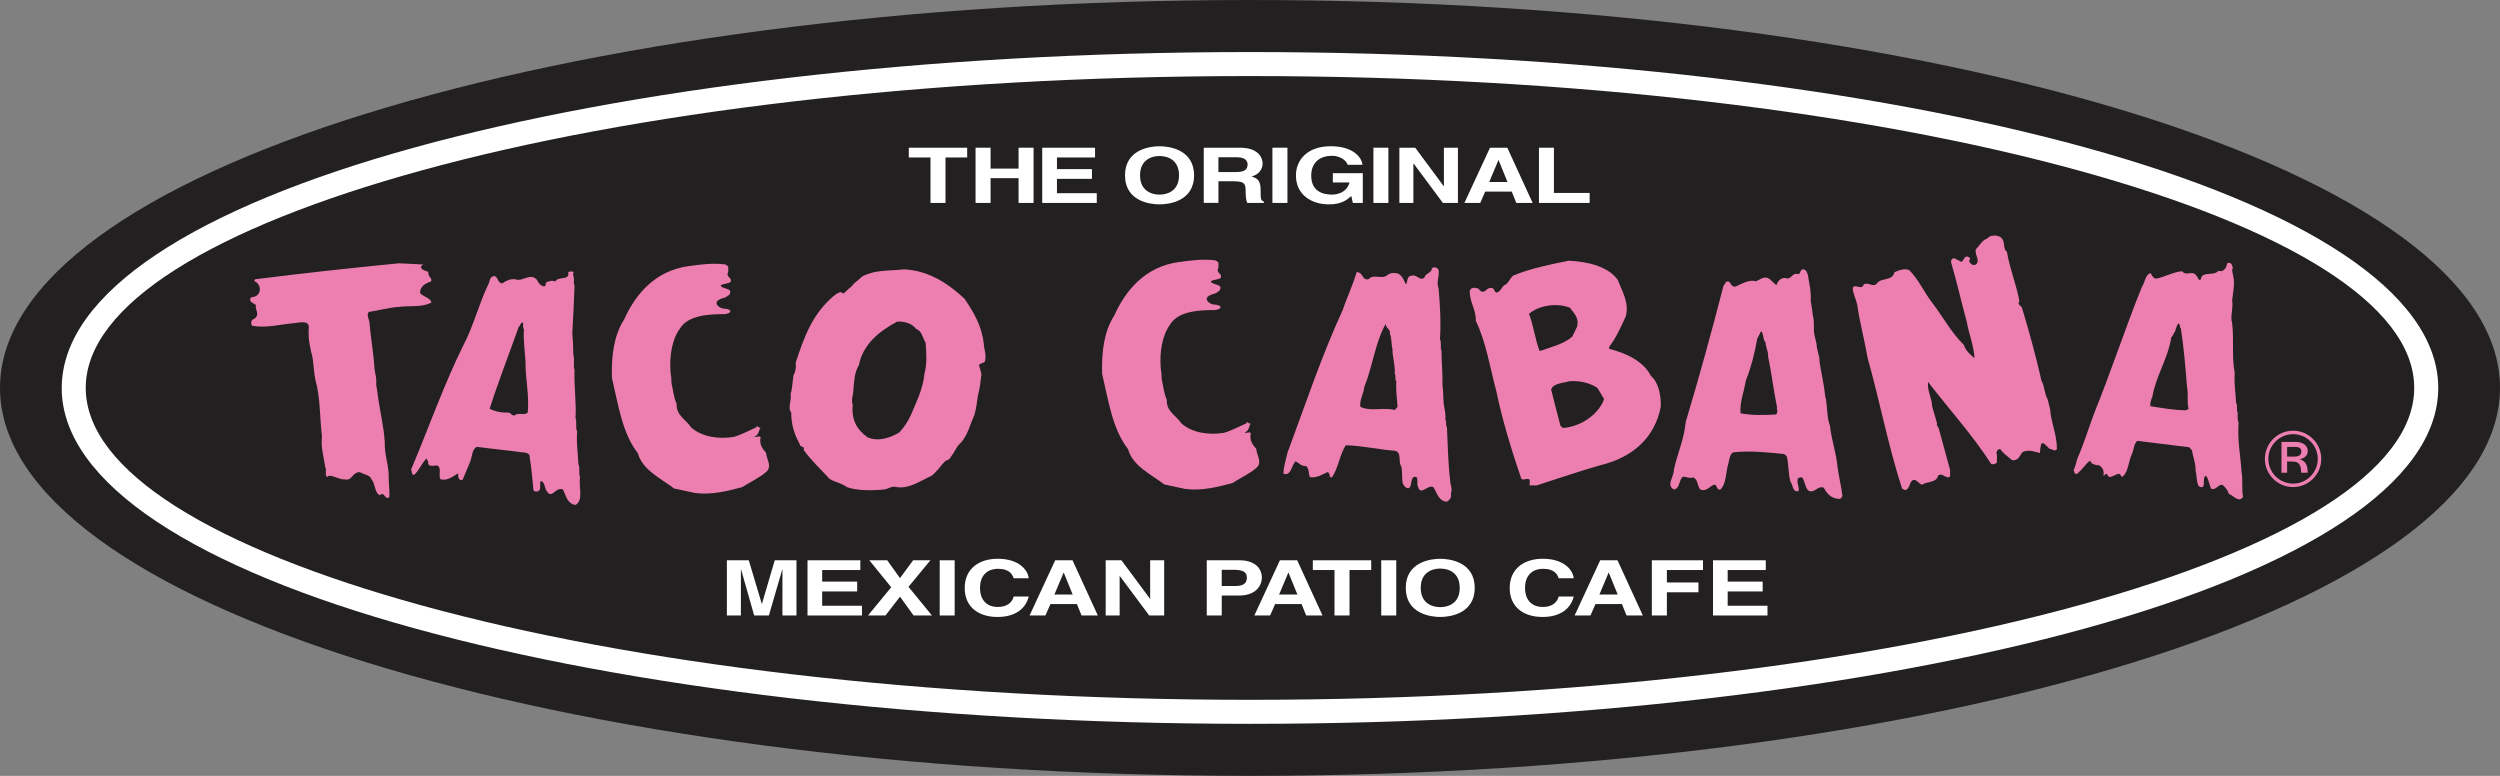
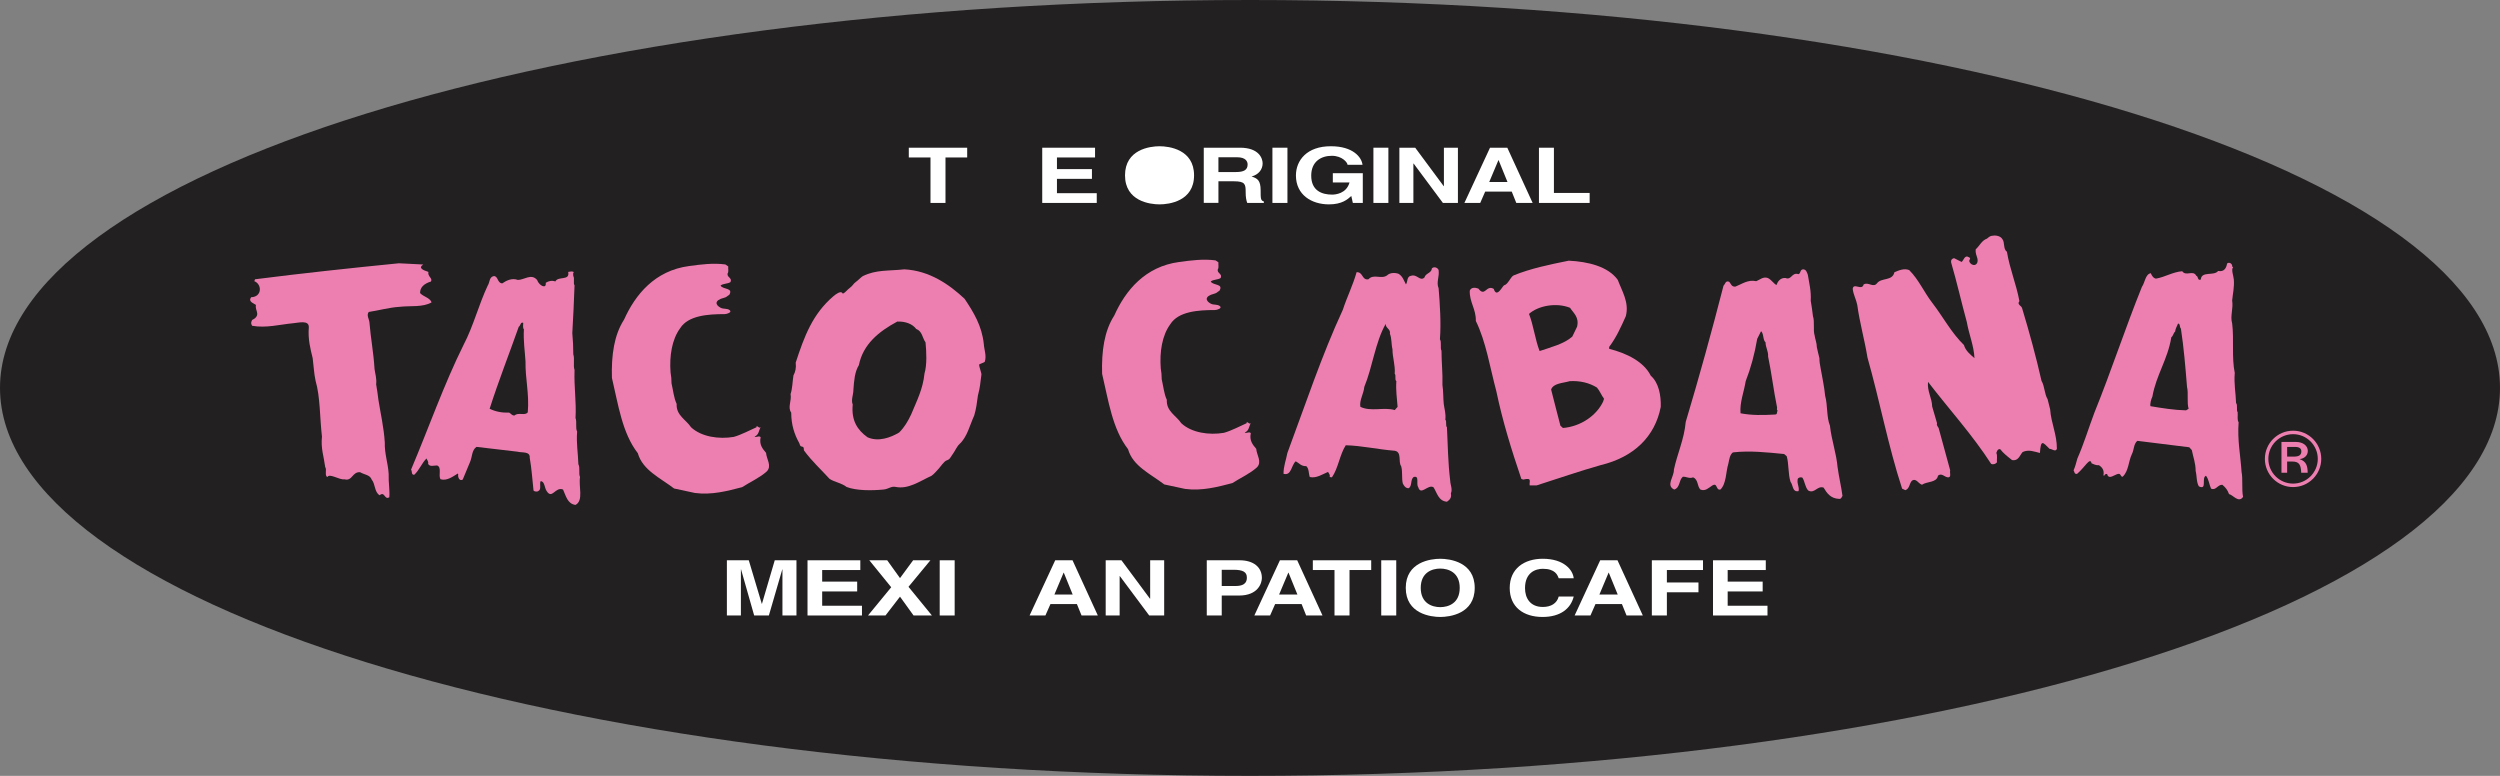
<svg xmlns="http://www.w3.org/2000/svg" xml:space="preserve" width="183.614mm" height="56.984mm" version="1.1" style="shape-rendering:geometricPrecision; text-rendering:geometricPrecision; image-rendering:optimizeQuality; fill-rule:evenodd; clip-rule:evenodd" viewBox="0 0 183.424 56.925">
  <rect x="0" y="0" width="183.424" height="56.925" fill="#808080" stroke="none" />
  <defs>
    <style type="text/css"> .fil2 {fill:#ED7FB0} .fil0 {fill:#232021} .fil1 {fill:white} </style>
  </defs>
  <g id="Layer_x0020_1">
    <g id="_720782496">
      <path class="fil0" d="M-0 28.46c0,-15.716 41.062,-28.46 91.716,-28.46 50.65,0 91.708,12.744 91.708,28.46 0,15.721 -41.057,28.465 -91.708,28.465 -50.653,0 -91.716,-12.744 -91.716,-28.465z" />
-       <path class="fil1" d="M6.291 28.453l0 0.019c0.011,6.107 9.415,11.753 24.618,15.941 15.541,4.28 37.029,6.93 60.777,6.932l0.084 0c23.728,-0.004 45.202,-2.652 60.736,-6.93 15.206,-4.188 24.619,-9.837 24.624,-15.946l0 -0.018c-0.006,-6.109 -9.414,-11.754 -24.616,-15.938 -15.54,-4.281 -37.027,-6.932 -60.772,-6.932l-0.084 0c-23.73,0.002 -45.205,2.651 -60.739,6.927 -15.21,4.189 -24.62,9.835 -24.628,15.945l-0.002 0zm-1.761 0.007l0 0 0 -0.007c0.011,-7.004 9.916,-13.237 25.927,-17.644 15.674,-4.314 37.315,-6.985 61.2,-6.99l0.084 0c23.901,0.003 45.554,2.676 61.234,6.993 16.005,4.407 25.908,10.636 25.918,17.639l0 0.018c-0.008,7.005 -9.916,13.236 -25.926,17.645 -15.674,4.316 -37.314,6.989 -61.198,6.993l-0.085 0c-23.903,-0.002 -45.558,-2.677 -61.239,-6.997 -16.005,-4.405 -25.908,-10.637 -25.918,-17.639l0.002 -0.011z" />
      <polygon class="fil1" points="66.678,11.553 66.678,10.838 70.962,10.838 70.962,11.553 69.37,11.553 69.37,14.889 68.27,14.889 68.27,11.553 " />
-       <polygon class="fil1" points="74.731,10.837 75.833,10.837 75.833,14.889 74.731,14.889 74.731,13.071 72.678,13.071 72.678,14.889 71.577,14.889 71.577,10.837 72.678,10.837 72.678,12.37 74.731,12.37 " />
      <polygon class="fil1" points="80.468,14.174 80.468,14.889 76.468,14.889 76.468,10.838 80.343,10.838 80.343,11.553 77.548,11.553 77.548,12.407 80.115,12.407 80.115,13.122 77.548,13.122 77.548,14.174 " />
-       <path class="fil1" d="M85.075 14.279c0.594,0 1.429,-0.283 1.429,-1.414 0,-1.135 -0.835,-1.419 -1.429,-1.419 -0.593,0 -1.43,0.284 -1.43,1.419 0,1.131 0.837,1.414 1.43,1.414zm0 -3.549l0 0c0.697,0 2.533,0.232 2.533,2.135 0,1.901 -1.836,2.13 -2.533,2.13 -0.697,0 -2.533,-0.229 -2.533,-2.13 0,-1.903 1.835,-2.135 2.533,-2.135z" />
+       <path class="fil1" d="M85.075 14.279zm0 -3.549l0 0c0.697,0 2.533,0.232 2.533,2.135 0,1.901 -1.836,2.13 -2.533,2.13 -0.697,0 -2.533,-0.229 -2.533,-2.13 0,-1.903 1.835,-2.135 2.533,-2.135z" />
      <path class="fil1" d="M90.688 12.622c0.572,0 0.849,-0.155 0.849,-0.552 0,-0.215 -0.127,-0.532 -0.77,-0.532l-1.372 0 0 1.084 1.294 0zm-2.369 -1.785l0 0 2.662 0c1.4,0 1.658,0.796 1.658,1.147 0,0.447 -0.293,0.83 -0.813,0.964 0.429,0.144 0.667,0.271 0.667,1.025 0,0.593 0,0.742 0.236,0.808l0 0.106 -1.22 0c-0.07,-0.193 -0.115,-0.398 -0.115,-0.818 0,-0.554 -0.044,-0.768 -0.859,-0.768l-1.139 0 0 1.585 -1.076 0 0 -4.051z" />
      <polygon class="fil1" points="93.357,14.889 94.459,14.889 94.459,10.837 93.357,10.837 " />
      <path class="fil1" d="M97.789 12.706l2.199 0 0 2.184 -0.731 0 -0.112 -0.511c-0.276,0.251 -0.682,0.616 -1.641,0.616 -1.271,0 -2.422,-0.698 -2.422,-2.12 0,-1.105 0.801,-2.152 2.573,-2.145 1.614,0 2.252,0.808 2.312,1.363l-1.098 0c0,-0.153 -0.378,-0.662 -1.154,-0.662 -0.784,0 -1.511,0.417 -1.511,1.455 0,1.108 0.785,1.393 1.534,1.393 0.243,0 1.05,-0.073 1.275,-0.89l-1.224 0 0 -0.683z" />
      <polygon class="fil1" points="100.767,14.889 101.865,14.889 101.865,10.837 100.767,10.837 " />
      <polygon class="fil1" points="102.672,14.889 102.672,10.837 103.833,10.837 105.924,13.658 105.939,13.658 105.939,10.837 106.967,10.837 106.967,14.889 105.865,14.889 103.716,11.998 103.7,11.998 103.7,14.889 " />
      <path class="fil1" d="M109.264 13.354l1.34 0 -0.652 -1.603 -0.014 0 -0.674 1.603zm-0.661 1.536l0 0 -1.161 0 1.88 -4.053 1.268 0 1.86 4.053 -1.2 0 -0.335 -0.834 -1.947 0 -0.365 0.834z" />
      <polygon class="fil1" points="116.632,14.156 116.632,14.889 112.912,14.889 112.912,10.838 114.01,10.838 114.01,14.156 " />
      <polygon class="fil1" points="57.397,41.773 56.412,45.157 55.333,45.157 54.37,41.773 54.359,41.773 54.359,45.157 53.331,45.157 53.331,41.108 54.938,41.108 55.892,44.3 55.905,44.3 56.843,41.108 58.436,41.108 58.436,45.157 57.407,45.157 57.407,41.773 " />
      <polygon class="fil1" points="63.242,44.443 63.242,45.158 59.247,45.158 59.247,41.108 63.121,41.108 63.121,41.823 60.323,41.823 60.323,42.673 62.891,42.673 62.891,43.394 60.323,43.394 60.323,44.443 " />
      <polygon class="fil1" points="65.094,41.108 66.033,42.415 66.995,41.108 68.263,41.108 66.656,43.054 68.374,45.157 67.027,45.157 66.033,43.777 64.968,45.157 63.686,45.157 65.388,43.086 63.781,41.108 " />
      <polygon class="fil1" points="68.946,45.158 70.043,45.158 70.043,41.108 68.946,41.108 " />
-       <path class="fil1" d="M74.374 42.43c-0.088,-0.241 -0.258,-0.698 -1.165,-0.698 -0.531,0 -1.307,0.271 -1.307,1.419 0,0.725 0.376,1.381 1.307,1.381 0.61,0 1.033,-0.266 1.165,-0.763l1.103 0c-0.222,0.881 -0.971,1.497 -2.29,1.497 -1.4,0 -2.407,-0.731 -2.407,-2.126 0,-1.421 1.061,-2.144 2.421,-2.144 1.577,0 2.216,0.837 2.275,1.433l-1.103 0z" />
      <path class="fil1" d="M77.361 43.622l1.341 0 -0.652 -1.605 -0.014 0 -0.675 1.605zm-0.66 1.536l0 0 -1.161 0 1.88 -4.05 1.271 0 1.856 4.05 -1.194 0 -0.341 -0.836 -1.942 0 -0.369 0.836z" />
      <polygon class="fil1" points="81.124,45.157 81.124,41.108 82.281,41.108 84.372,43.926 84.387,43.926 84.387,41.108 85.415,41.108 85.415,45.157 84.316,45.157 82.163,42.268 82.148,42.268 82.148,45.157 " />
      <path class="fil1" d="M90.659 42.994c0.822,0 0.822,-0.449 0.822,-0.629 0,-0.395 -0.288,-0.561 -0.97,-0.561l-0.873 0 0 1.19 1.021 0zm-1.021 2.163l0 0 -1.098 0 0 -4.05 2.406 0c1.019,0 1.637,0.502 1.637,1.298 0,0.365 -0.265,1.29 -1.679,1.29l-1.266 0 0 1.462z" />
      <path class="fil1" d="M93.847 43.622l1.344 0 -0.653 -1.605 -0.015 0 -0.676 1.605zm-0.659 1.536l0 0 -1.157 0 1.876 -4.05 1.268 0 1.857 4.05 -1.199 0 -0.334 -0.836 -1.944 0 -0.368 0.836z" />
      <polygon class="fil1" points="96.322,41.822 96.322,41.108 100.605,41.108 100.605,41.822 99.013,41.822 99.013,45.157 97.912,45.157 97.912,41.822 " />
      <polygon class="fil1" points="101.341,45.158 102.442,45.158 102.442,41.108 101.341,41.108 " />
      <path class="fil1" d="M105.669 44.546c0.597,0 1.43,-0.28 1.43,-1.415 0,-1.136 -0.833,-1.415 -1.43,-1.415 -0.594,0 -1.43,0.279 -1.43,1.415 0,1.134 0.835,1.415 1.43,1.415zm0 -3.549l0 0c0.697,0 2.53,0.233 2.53,2.135 0,1.902 -1.833,2.135 -2.53,2.135 -0.696,0 -2.529,-0.233 -2.529,-2.135 0,-1.902 1.833,-2.135 2.529,-2.135z" />
      <path class="fil1" d="M114.362 42.43c-0.089,-0.241 -0.256,-0.698 -1.165,-0.698 -0.532,0 -1.307,0.271 -1.307,1.419 0,0.725 0.373,1.381 1.307,1.381 0.607,0 1.032,-0.266 1.165,-0.763l1.101 0c-0.219,0.881 -0.969,1.497 -2.288,1.497 -1.402,0 -2.408,-0.731 -2.408,-2.126 0,-1.421 1.063,-2.144 2.424,-2.144 1.576,0 2.215,0.837 2.271,1.433l-1.101 0z" />
      <path class="fil1" d="M117.347 43.622l1.345 0 -0.656 -1.605 -0.014 0 -0.675 1.605zm-0.658 1.536l0 0 -1.159 0 1.876 -4.05 1.269 0 1.858 4.05 -1.194 0 -0.338 -0.836 -1.943 0 -0.367 0.836z" />
      <polygon class="fil1" points="122.298,43.455 122.298,45.157 121.195,45.157 121.195,41.108 124.948,41.108 124.948,41.822 122.298,41.822 122.298,42.736 124.616,42.736 124.616,43.455 " />
      <polygon class="fil1" points="129.68,44.443 129.68,45.158 125.682,45.158 125.682,41.108 129.555,41.108 129.555,41.823 126.759,41.823 126.759,42.673 129.326,42.673 129.326,43.394 126.759,43.394 126.759,44.443 " />
      <path class="fil2" d="M146.917 17.55c0.186,0.235 0.045,0.73 0.329,0.917 0.21,1.272 0.68,2.351 0.917,3.624 -0.213,0.28 0.188,0.328 0.21,0.565 0.516,1.712 1.009,3.502 1.412,5.29 0.232,0.375 0.211,0.966 0.446,1.34 0.07,0.26 0.119,0.495 0.188,0.753 0.069,1.01 0.494,1.809 0.494,2.89 -0.092,0.262 -0.353,0 -0.541,0 -0.494,-0.49 -0.635,-0.726 -0.704,0.306 -0.397,-0.092 -0.822,-0.282 -1.269,-0.07 -0.212,0.237 -0.308,0.682 -0.777,0.589 -0.327,-0.257 -0.634,-0.493 -0.87,-0.8 -0.215,-0.025 -0.238,0.19 -0.283,0.282 0.093,0.166 0.024,0.47 0.045,0.685 -0.091,0.114 -0.256,0.184 -0.424,0.114 -1.364,-2.118 -3.076,-3.995 -4.633,-6.019 -0.069,0.708 0.285,1.153 0.306,1.814 0.119,0.399 0.237,0.821 0.356,1.22 -0.049,0.189 0.068,0.237 0.117,0.354 0.283,1.036 0.565,2.066 0.848,3.104 -0.049,0.188 0.091,0.471 -0.117,0.516 -0.285,0.025 -0.497,-0.375 -0.78,-0.118 -0.091,0.521 -0.799,0.401 -1.175,0.659 -0.28,-0.095 -0.419,-0.493 -0.726,-0.305 -0.213,0.21 -0.166,0.59 -0.493,0.704l-0.237 -0.114c-1.014,-3.104 -1.647,-6.467 -2.541,-9.62 -0.213,-1.315 -0.564,-2.514 -0.749,-3.856 -0.075,-0.398 -0.286,-0.752 -0.333,-1.175 0.047,-0.494 0.681,0.165 0.8,-0.328 0.352,-0.215 0.707,0.278 0.989,-0.096 0.327,-0.419 1.127,-0.141 1.269,-0.8 0.329,-0.141 0.706,-0.307 1.082,-0.162 0.707,0.703 1.105,1.643 1.69,2.398 0.8,1.032 1.389,2.187 2.33,3.103 0.118,0.421 0.473,0.705 0.773,0.963 -0.043,-0.918 -0.398,-1.719 -0.564,-2.658 -0.398,-1.456 -0.725,-2.916 -1.151,-4.372 -0.026,-0.166 0.05,-0.262 0.213,-0.308l0.561 0.281c0.168,-0.14 0.215,-0.564 0.566,-0.328 0.145,0.093 -0.045,0.14 0,0.307 0.191,0.398 0.707,0.305 0.589,-0.235 -0.046,-0.21 -0.165,-0.377 -0.118,-0.683 0.285,-0.236 0.425,-0.634 0.822,-0.774 0.118,-0.096 0.238,-0.214 0.423,-0.214 0.285,-0.045 0.59,0.047 0.709,0.258z" />
      <path class="fil2" d="M89.395 19.246c-0.021,0.162 0.048,0.399 -0.047,0.516 -0.066,0.307 0.352,0.307 0.214,0.633 -0.214,0.145 -0.542,0.097 -0.731,0.259 0.167,0.307 0.966,0.145 0.635,0.681 -0.18,0.096 -0.171,0.162 -0.374,0.213 -0.753,0.187 -0.64,0.534 -0.251,0.736 0.214,0.111 0.487,0.02 0.672,0.186 0.166,0.146 -0.21,0.277 -0.376,0.277 -1.224,0 -2.679,0.097 -3.269,1.036 -0.609,0.823 -0.797,2.047 -0.704,3.246 0.046,0.256 0.07,0.518 0.07,0.799 0.119,0.493 0.165,1.059 0.375,1.507 -0.047,0.845 0.684,1.15 1.059,1.714 0.756,0.707 2.045,0.891 3.128,0.707 0.586,-0.165 1.129,-0.47 1.671,-0.707l0 -0.07c0.14,-0.021 0.165,0.165 0.304,0.07 -0.14,0.213 -0.118,0.564 -0.448,0.684 0.117,0.094 0.33,-0.094 0.448,0.046 -0.118,0.542 0.141,0.85 0.398,1.151 0.028,0.448 0.447,0.965 0.049,1.361 -0.494,0.451 -1.222,0.78 -1.809,1.155 -1.083,0.284 -2.234,0.586 -3.458,0.425l-1.53 -0.329c-1.011,-0.776 -2.304,-1.341 -2.657,-2.586 -1.149,-1.484 -1.434,-3.55 -1.902,-5.527 -0.05,-1.67 0.161,-3.152 0.891,-4.279 0.823,-1.835 2.26,-3.598 4.774,-3.93 0.848,-0.116 1.765,-0.236 2.658,-0.116l0.21 0.143z" />
      <path class="fil2" d="M31.056 19.407c-0.377,0.236 -0.07,0.403 0.375,0.543 -0.07,0.353 0.328,0.444 0.189,0.703 -0.517,0.164 -0.8,0.424 -0.8,0.849 0.258,0.282 0.707,0.328 0.847,0.68 -0.638,0.378 -1.552,0.237 -2.351,0.329 -0.778,0.049 -1.508,0.263 -2.26,0.376 -0.184,0.236 0.026,0.521 0.048,0.754 0.096,1.178 0.306,2.236 0.376,3.433 0.049,0.377 0.168,0.682 0.119,1.128 0.069,0.376 0.117,0.752 0.165,1.132 0.162,1.031 0.398,2.017 0.468,3.124 -0.023,0.85 0.236,1.504 0.284,2.305 -0.022,0.612 0.093,1.223 0.048,1.718 -0.354,0.237 -0.332,-0.472 -0.708,-0.144 -0.397,-0.233 -0.305,-0.822 -0.585,-1.149 -0.12,-0.356 -0.543,-0.356 -0.849,-0.542 -0.586,-0.048 -0.564,0.681 -1.149,0.519 -0.354,0.07 -1.107,-0.471 -1.25,-0.166 -0.112,-0.047 -0.121,-0.178 -0.116,-0.321 0.005,-0.154 0.028,-0.323 -0.046,-0.408 -0.096,-0.753 -0.333,-1.387 -0.238,-2.235 -0.166,-1.387 -0.117,-2.894 -0.472,-4.112 -0.113,-0.52 -0.139,-1.108 -0.21,-1.649 -0.166,-0.681 -0.355,-1.385 -0.283,-2.255 0.025,-0.566 -0.773,-0.331 -1.128,-0.307 -0.987,0.092 -2.02,0.376 -3.033,0.189 -0.094,-0.189 -0.094,-0.213 0,-0.424 0.213,-0.097 0.401,-0.257 0.375,-0.493 -0.024,-0.21 -0.142,-0.355 -0.093,-0.612 -0.188,-0.14 -0.589,-0.236 -0.353,-0.565 0.821,-0.022 0.799,-0.966 0.236,-1.175l0.048 -0.142c3.501,-0.446 7.029,-0.824 10.557,-1.174l1.788 0.09z" />
      <path class="fil2" d="M67.83 27.403c-0.113,1.155 -0.585,2.046 -0.982,3.011 -0.236,0.495 -0.494,0.939 -0.875,1.317 -0.634,0.376 -1.525,0.708 -2.324,0.352 -0.753,-0.541 -1.198,-1.245 -1.085,-2.4 -0.139,-0.349 0.048,-0.702 0.048,-1.057 0.048,-0.682 0.096,-1.343 0.403,-1.836 0.305,-1.526 1.455,-2.466 2.818,-3.197 0.591,-0.022 1.107,0.167 1.39,0.543 0.446,0.161 0.446,0.656 0.683,0.983 0.07,0.709 0.113,1.648 -0.075,2.282zm4.351 -2.164l0 0c-0.14,-1.338 -0.748,-2.324 -1.407,-3.313 -1.106,-1.037 -2.567,-2.069 -4.421,-2.164 -1.169,0.128 -2.068,0.012 -3.051,0.498 -0.085,0.043 -0.42,0.373 -0.503,0.421 -0.135,0.076 -0.283,0.329 -0.412,0.41 -0.172,0.108 -0.514,0.545 -0.575,0.425 -0.113,-0.222 -0.511,0.088 -0.659,0.212 -1.534,1.307 -2.14,2.942 -2.773,4.88 0.048,0.375 -0.022,0.677 -0.165,0.938 -0.072,0.447 -0.072,0.963 -0.211,1.365 0.094,0.515 -0.236,0.961 0.048,1.365 0,0.875 0.23,1.594 0.584,2.223 0.049,0.086 0.056,0.239 0.153,0.254 0.279,0.04 0.139,0.21 0.212,0.313 0.544,0.747 1.242,1.388 1.871,2.075 0.376,0.235 0.891,0.305 1.245,0.589 0.721,0.277 1.847,0.27 2.71,0.186 0.38,-0.038 0.548,-0.26 0.88,-0.192 0.935,0.192 1.773,-0.418 2.644,-0.819 0.267,-0.203 0.291,-0.289 0.519,-0.516 0.097,-0.096 0.398,-0.552 0.582,-0.608 0.257,-0.08 0.272,-0.223 0.431,-0.436 0.183,-0.247 0.321,-0.587 0.515,-0.765 0.569,-0.525 0.746,-1.367 1.079,-2.094 0.144,-0.472 0.204,-0.954 0.273,-1.473 0.169,-0.641 0.162,-0.841 0.256,-1.528 0.014,-0.112 -0.18,-0.61 -0.17,-0.726 0.005,-0.059 0.416,-0.164 0.419,-0.225 0.14,-0.446 -0.048,-0.869 -0.074,-1.294z" />
      <path class="fil2" d="M38.723 30.247c-0.188,0.285 -0.708,-0.021 -0.967,0.236 -0.189,0.027 -0.259,-0.14 -0.398,-0.208 -0.519,0.02 -1.015,-0.075 -1.434,-0.285 0.655,-2.046 1.434,-4.023 2.138,-6.02 0.141,-0.07 0.119,-0.377 0.327,-0.284 0,0.144 -0.048,0.376 0.049,0.472 -0.049,0.849 0.069,1.552 0.118,2.352 -0.021,1.293 0.284,2.374 0.167,3.736zm3.833 4.752l0 0c-0.121,-0.259 0.022,-0.681 -0.121,-0.938 -0.022,-0.801 -0.162,-1.532 -0.091,-2.4 -0.141,-0.259 0,-0.705 -0.118,-0.99 0.068,-1.223 -0.118,-2.282 -0.072,-3.526 -0.116,-0.33 0.024,-0.823 -0.092,-1.151 0,-0.54 -0.024,-1.036 -0.072,-1.551 0.072,-1.177 0.118,-2.33 0.164,-3.506 -0.116,-0.165 0.024,-0.517 -0.092,-0.682 0,-0.095 -0.046,-0.236 0.046,-0.284 -0.118,-0.091 -0.259,-0.044 -0.42,-0.021 0.139,0.681 -0.732,0.282 -0.945,0.703 -0.21,-0.092 -0.494,-0.045 -0.705,0.096 0.071,0.472 -0.471,0.238 -0.634,-0.21 -0.424,-0.496 -0.944,0 -1.41,0 -0.425,-0.165 -0.848,0.044 -1.153,0.258 -0.351,-0.048 -0.281,-0.473 -0.566,-0.542 -0.398,0.023 -0.328,0.472 -0.494,0.704 -0.655,1.389 -1.057,2.99 -1.761,4.327 -1.461,2.941 -2.566,6.115 -3.861,9.171 0.096,0.118 0,0.402 0.237,0.375 0.376,-0.35 0.542,-0.843 0.897,-1.196 0.044,0.138 0.161,0.208 0.117,0.396 0.117,0.236 0.421,0.118 0.656,0.118 0.375,0.139 0.07,0.731 0.258,1.014 0.472,0.14 0.918,-0.214 1.271,-0.425 0.049,0.048 0,0.142 0.024,0.237 0.025,0.115 0.117,0.327 0.331,0.21l0.538 -1.294c0.166,-0.377 0.118,-0.869 0.473,-1.105l3.011 0.354c0.302,0.092 0.939,-0.049 0.893,0.443 0.14,0.78 0.189,1.58 0.279,2.401 0.07,0.092 0.283,0.12 0.379,0.023 0.21,-0.118 0.045,-0.493 0.141,-0.704 0.306,0 0.279,0.495 0.446,0.726 0.402,0.64 0.634,-0.349 1.2,-0.113 0.212,0.469 0.329,1.057 0.917,1.128 0.611,-0.327 0.21,-1.364 0.33,-2.046z" />
      <path class="fil2" d="M160.389 30.108c-0.891,-0.021 -1.764,-0.165 -2.61,-0.306 -0.047,-0.162 0.049,-0.517 0.141,-0.704 0.283,-1.6 1.128,-2.727 1.388,-4.354 0.142,-0.092 0.142,-0.3 0.282,-0.419 0.022,-0.236 0.138,-0.376 0.21,-0.59 0.187,0.026 0.095,0.259 0.213,0.377 0.211,1.389 0.329,2.797 0.448,4.279 0.117,0.471 -0.024,1.131 0.117,1.6l-0.188 0.117zm4.071 4.491l0 0c-0.076,-1.197 -0.311,-2.279 -0.214,-3.62 -0.118,-0.166 -0.048,-0.468 -0.07,-0.731 -0.117,-0.16 0.023,-0.517 -0.117,-0.68 -0.022,-0.731 -0.164,-1.409 -0.096,-2.209 -0.234,-1.104 -0.045,-2.469 -0.19,-3.623 -0.163,-0.565 0.096,-1.058 0,-1.692 0.049,-0.518 0.165,-0.966 0.122,-1.53 -0.026,-0.307 -0.214,-0.732 -0.048,-0.918 -0.026,0 -0.047,-0.023 -0.074,-0.044 0.027,-0.213 -0.233,-0.353 -0.374,-0.213 -0.046,0.305 -0.21,0.634 -0.657,0.542 -0.306,0.399 -1.224,-0.024 -1.273,0.634 -0.256,0.094 -0.163,-0.235 -0.328,-0.281 -0.236,-0.451 -0.753,0.07 -1.032,-0.333 -0.685,0.05 -1.25,0.424 -1.932,0.544 -0.207,-0.05 -0.306,-0.237 -0.376,-0.4 -0.398,0.071 -0.424,0.683 -0.654,1.011 -1.224,3.034 -2.26,6.208 -3.482,9.221 -0.426,1.126 -0.777,2.302 -1.248,3.362 -0.092,0.325 -0.16,0.609 -0.279,0.869 0.069,0.091 0.046,0.305 0.257,0.257 0.585,-0.493 0.963,-1.266 1.059,-0.773 0.164,0.07 0.328,0.162 0.54,0.14 0.232,0.141 0.421,0.377 0.328,0.752l0.093 0 0 -0.048c0.047,-0.044 0.143,-0.092 0.188,-0.044 0.118,0.446 0.567,0 0.825,-0.026 0.188,-0.023 0.141,0.214 0.305,0.214 0.447,-0.402 0.425,-1.132 0.685,-1.669 0.161,-0.308 0.117,-0.731 0.397,-0.967l3.811 0.472 0.188 0.21c0.092,0.494 0.28,0.939 0.28,1.531 0.095,0.349 0.048,0.82 0.236,1.127 0.634,0.305 0.164,-0.635 0.521,-0.779 0.209,0.262 0.233,0.638 0.374,0.945 0.352,0.161 0.469,-0.285 0.822,-0.285 0.237,0.189 0.398,0.399 0.493,0.683 0.307,0.07 0.706,0.681 1.033,0.209 -0.114,-0.565 0,-1.29 -0.114,-1.857z" />
      <path class="fil2" d="M130.241 30.414c-0.892,0.048 -1.69,0.07 -2.539,-0.091 -0.07,-0.801 0.258,-1.577 0.379,-2.357 0.376,-0.961 0.655,-1.998 0.844,-3.104l0.284 -0.565c0.211,0.189 0.117,0.635 0.329,0.822 0,0.381 0.213,0.638 0.187,1.037 0.257,1.224 0.401,2.491 0.659,3.741 0,0.069 -0.048,0.21 0.05,0.232 -0.098,0.096 0,0.284 -0.194,0.284zm4.585 3.904l0 0c-0.092,-1.084 -0.446,-1.999 -0.563,-3.082 -0.259,-0.635 -0.161,-1.505 -0.351,-2.185 -0.074,-0.732 -0.214,-1.342 -0.332,-2.024 -0.044,-0.237 -0.092,-0.47 -0.092,-0.753 -0.072,-0.258 -0.118,-0.517 -0.188,-0.8 0,-0.305 -0.118,-0.564 -0.163,-0.869 -0.122,-0.399 0.018,-0.987 -0.122,-1.412 -0.048,-0.376 -0.092,-0.752 -0.163,-1.129 0.045,-0.703 -0.115,-1.292 -0.213,-1.903 -0.069,-0.189 -0.119,-0.378 -0.327,-0.4 -0.26,0 -0.168,0.282 -0.355,0.355 -0.517,-0.165 -0.495,0.468 -0.964,0.279 -0.373,-0.021 -0.561,0.259 -0.658,0.521 -0.236,-0.144 -0.376,-0.403 -0.635,-0.521 -0.332,-0.116 -0.563,0.118 -0.846,0.237 -0.587,-0.141 -1.058,0.21 -1.53,0.398 -0.278,0.026 -0.328,-0.211 -0.445,-0.349 -0.279,-0.141 -0.307,0.187 -0.425,0.279 -0.87,3.387 -1.787,6.703 -2.772,9.996 -0.118,1.29 -0.612,2.304 -0.868,3.503 0.021,0.52 -0.613,1.155 0.021,1.459 0.447,-0.144 0.329,-0.682 0.634,-0.939 0.237,-0.026 0.473,0.162 0.751,0.044 0.404,0.166 0.287,0.66 0.542,0.896 0.353,0.14 0.592,-0.117 0.845,-0.283 0.428,-0.281 0.261,0.352 0.617,0.283 0.445,-0.425 0.397,-1.295 0.586,-1.906 0.07,-0.306 0.097,-0.635 0.331,-0.821 1.248,-0.145 2.541,0 3.759,0.119l0.191 0.16c0.165,0.565 0.095,1.32 0.282,1.884 0.188,0.211 0.119,0.775 0.588,0.678 0.07,-0.326 -0.119,-0.49 -0.07,-0.843 0,-0.141 0.21,-0.21 0.355,-0.141 0.187,0.306 0.187,0.683 0.424,0.939 0.47,0.259 0.654,-0.374 1.127,-0.213 0.237,0.402 0.515,0.8 1.128,0.826 0.188,0.021 0.188,-0.145 0.258,-0.214 -0.092,-0.704 -0.258,-1.365 -0.353,-2.068z" />
      <path class="fil2" d="M117.616 29.474c-0.471,0.988 -1.599,1.811 -2.942,1.928l-0.186 -0.166c-0.238,-0.87 -0.446,-1.762 -0.683,-2.657 0.167,-0.468 0.869,-0.468 1.365,-0.613 0.751,-0.043 1.431,0.119 2.001,0.472 0.212,0.258 0.327,0.564 0.517,0.822l-0.072 0.214zm-5.434 -6.443l0 0c0.684,-0.613 2.022,-0.849 3.013,-0.447 0.258,0.4 0.681,0.683 0.515,1.386l-0.353 0.729c-0.612,0.54 -1.573,0.775 -2.397,1.058 -0.33,-0.846 -0.445,-1.882 -0.778,-2.727zm8.936 4.538l0 0c-0.516,-1.036 -1.761,-1.648 -3.055,-1.976l0 -0.139c0.515,-0.683 0.87,-1.46 1.224,-2.261 0.259,-1.011 -0.285,-1.832 -0.59,-2.654 -0.705,-0.989 -2.187,-1.343 -3.598,-1.413 -1.385,0.28 -2.776,0.565 -4.045,1.08 -0.235,0.118 -0.401,0.661 -0.706,0.73 -0.116,0.07 -0.539,0.965 -0.752,0.259 -0.566,-0.328 -0.635,0.635 -1.129,-0.022 -0.256,-0.096 -0.541,-0.096 -0.632,0.161 -0.022,0.848 0.468,1.343 0.446,2.213 0.75,1.53 1.035,3.408 1.502,5.148 0.473,2.261 1.129,4.35 1.837,6.444l0.141 0.048c0.682,-0.166 0.421,0.139 0.471,0.425l0.515 0c1.552,-0.496 3.105,-1.036 4.683,-1.483 2.445,-0.586 3.996,-2.094 4.419,-4.279 0.023,-0.824 -0.141,-1.767 -0.73,-2.282z" />
      <path class="fil2" d="M102.33 30.087c-0.801,-0.237 -1.738,0.139 -2.519,-0.237 -0.09,-0.471 0.238,-0.939 0.286,-1.46 0.611,-1.482 0.799,-3.27 1.573,-4.631 -0.022,0.328 0.38,0.377 0.306,0.726 0.146,0.355 0.097,0.779 0.189,1.133 0,0.635 0.214,1.148 0.166,1.809 0.119,0.118 -0.025,0.422 0.119,0.538 -0.048,0.683 0.048,1.274 0.091,1.885l-0.21 0.237zm4.069 5.17l0 0c-0.165,-1.365 -0.165,-2.493 -0.237,-3.906 -0.118,-0.115 0,-0.443 -0.118,-0.561 0.051,-0.447 -0.069,-0.779 -0.116,-1.151 -0.049,-0.425 -0.023,-0.965 -0.097,-1.389 0.028,-0.892 -0.069,-1.644 -0.069,-2.517 -0.114,-0.21 0.025,-0.613 -0.114,-0.844 0.09,-1.202 0,-2.541 -0.098,-3.743 -0.187,-0.446 0.071,-0.822 0,-1.337 -0.07,-0.166 -0.326,-0.283 -0.493,-0.118 -0.021,0.352 -0.469,0.352 -0.54,0.661 -0.328,0.327 -0.543,-0.263 -0.985,-0.119 -0.332,0.046 -0.235,0.447 -0.379,0.634 -0.162,-0.306 -0.233,-0.588 -0.541,-0.778 -0.26,-0.093 -0.636,-0.093 -0.845,0.117 -0.425,0.307 -0.987,-0.14 -1.363,0.284 -0.494,0.092 -0.377,-0.54 -0.87,-0.519 -0.281,0.987 -0.703,1.813 -1.009,2.754 -1.557,3.362 -2.756,6.985 -4.07,10.51 -0.096,0.519 -0.284,0.965 -0.284,1.528 0.589,0.165 0.564,-0.634 0.897,-0.918 0.234,0.118 0.397,0.377 0.772,0.355 0.214,0.189 0.166,0.541 0.258,0.799 0.474,0.117 0.941,-0.21 1.342,-0.376 0.049,0.118 0.167,0.189 0.119,0.376l0.166 0.023c0.469,-0.683 0.563,-1.646 1.012,-2.353 1.174,0.028 2.372,0.308 3.596,0.403 0.542,0.093 0.238,0.821 0.469,1.128 0.121,0.399 0.026,0.87 0.121,1.268 0.071,0.145 0.185,0.354 0.422,0.354 0.282,-0.14 0.117,-0.633 0.375,-0.822 0.451,-0.14 0.165,0.516 0.332,0.73 0.189,0.682 0.726,-0.236 1.126,0.023 0.259,0.398 0.356,1.011 0.988,1.059 0.191,-0.141 0.355,-0.281 0.286,-0.614 0.14,-0.306 -0.049,-0.634 -0.049,-0.939z" />
      <path class="fil2" d="M168.305 33.502l-0.498 0 0 -0.713 0.565 0c0.36,0 0.477,0.135 0.477,0.328 0,0.253 -0.155,0.385 -0.544,0.385zm0.426 0.188l0 0 0 -0.011c0.329,-0.03 0.592,-0.256 0.592,-0.598 0,-0.372 -0.347,-0.656 -0.871,-0.656l-1.062 0 0 2.26 0.416 0 0 -0.822 0.385 0c0.507,0 0.627,0.252 0.648,0.822l0.474 0c-0.006,-0.474 -0.081,-0.826 -0.583,-0.996z" />
      <path class="fil2" d="M168.241 31.855c0.999,0 1.814,0.814 1.814,1.812 0,1 -0.816,1.815 -1.814,1.815 -0.999,0 -1.813,-0.815 -1.813,-1.815 0,-0.999 0.814,-1.812 1.813,-1.812zm0 -0.255l0 0c-1.141,0 -2.068,0.928 -2.068,2.067 0,1.141 0.927,2.069 2.068,2.069 1.142,0 2.068,-0.928 2.068,-2.069 0,-1.139 -0.926,-2.067 -2.068,-2.067z" />
      <path class="fil2" d="M53.432 19.544c-0.022,0.163 0.048,0.399 -0.048,0.517 -0.066,0.304 0.354,0.304 0.213,0.633 -0.213,0.145 -0.541,0.096 -0.731,0.258 0.168,0.307 0.967,0.145 0.636,0.684 -0.179,0.096 -0.171,0.161 -0.374,0.211 -0.753,0.187 -0.641,0.534 -0.251,0.736 0.213,0.112 0.487,0.021 0.672,0.184 0.165,0.148 -0.21,0.279 -0.376,0.279 -1.224,0 -2.679,0.096 -3.27,1.036 -0.608,0.822 -0.796,2.046 -0.704,3.245 0.048,0.256 0.07,0.518 0.07,0.799 0.118,0.493 0.166,1.058 0.376,1.507 -0.046,0.845 0.684,1.151 1.058,1.715 0.757,0.708 2.046,0.89 3.13,0.708 0.586,-0.167 1.128,-0.473 1.67,-0.708l0 -0.07c0.141,-0.024 0.165,0.164 0.306,0.07 -0.141,0.213 -0.12,0.563 -0.45,0.683 0.118,0.095 0.33,-0.095 0.45,0.045 -0.12,0.543 0.14,0.849 0.397,1.152 0.028,0.448 0.448,0.965 0.048,1.362 -0.493,0.45 -1.223,0.779 -1.81,1.154 -1.082,0.284 -2.234,0.586 -3.457,0.425l-1.53 -0.329c-1.011,-0.776 -2.305,-1.341 -2.659,-2.586 -1.149,-1.484 -1.433,-3.55 -1.901,-5.527 -0.049,-1.669 0.161,-3.151 0.891,-4.278 0.823,-1.835 2.26,-3.598 4.773,-3.93 0.848,-0.117 1.766,-0.236 2.658,-0.117l0.21 0.142z" />
    </g>
  </g>
</svg>